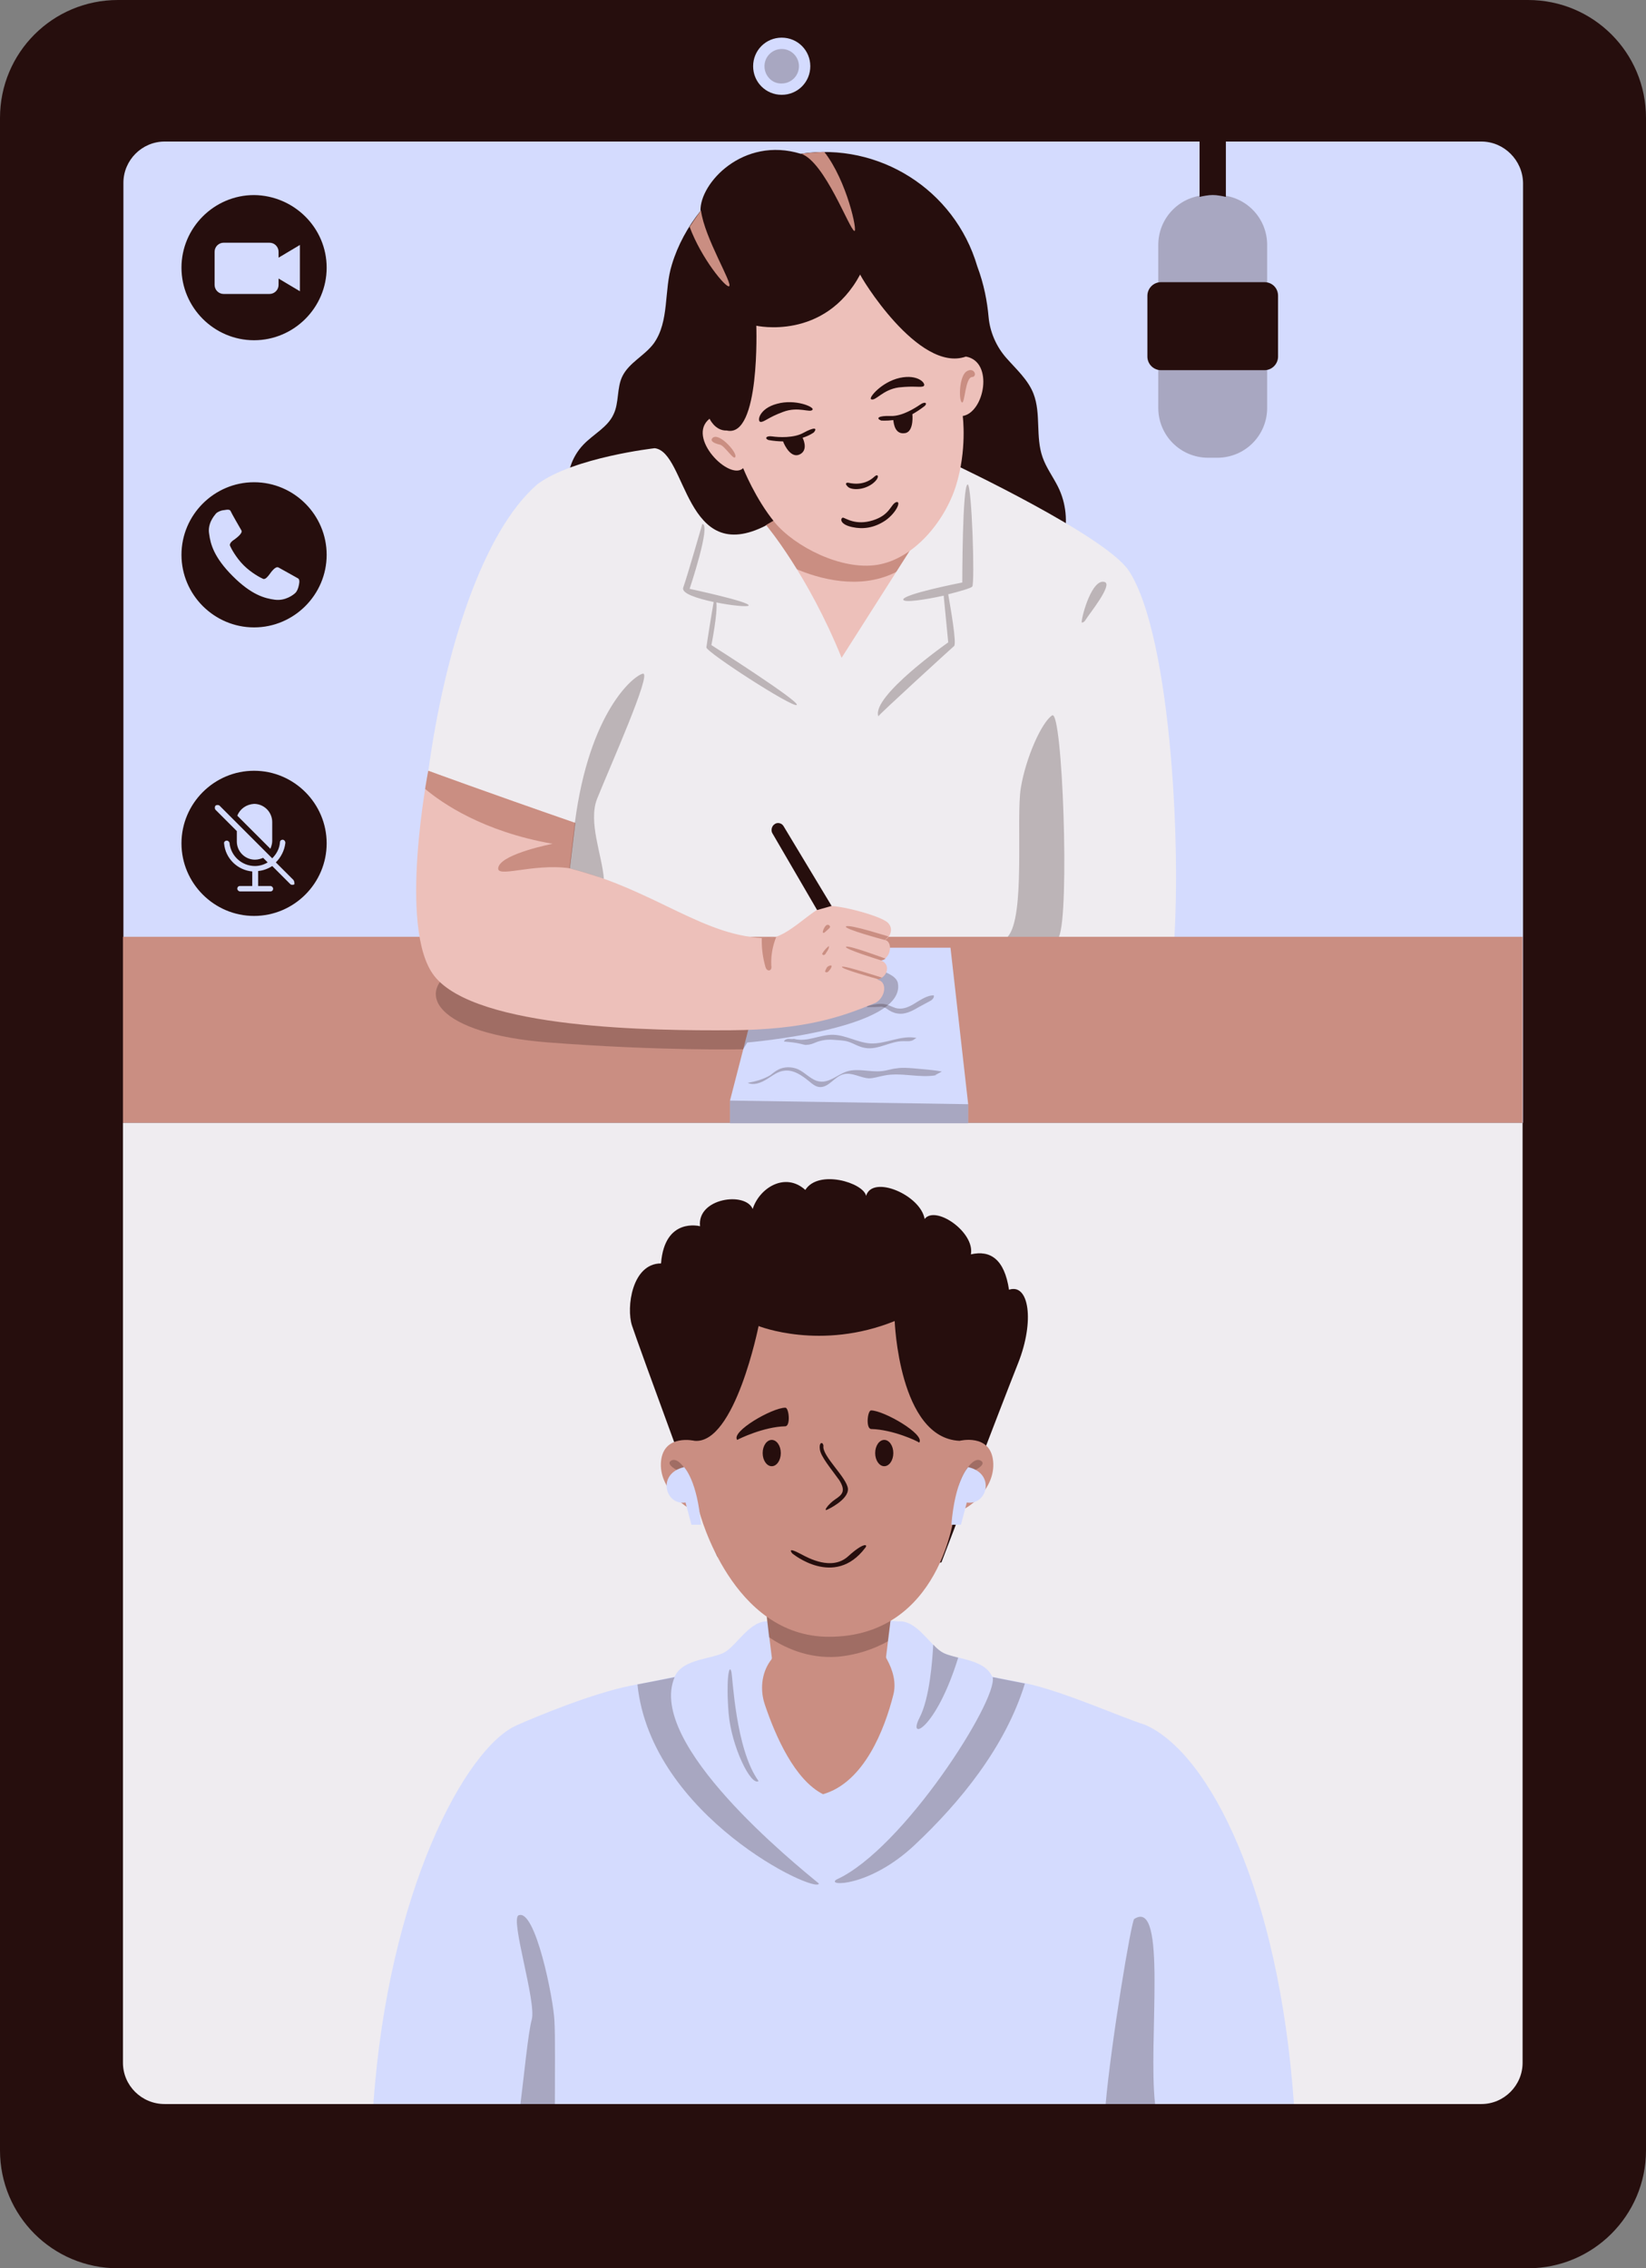
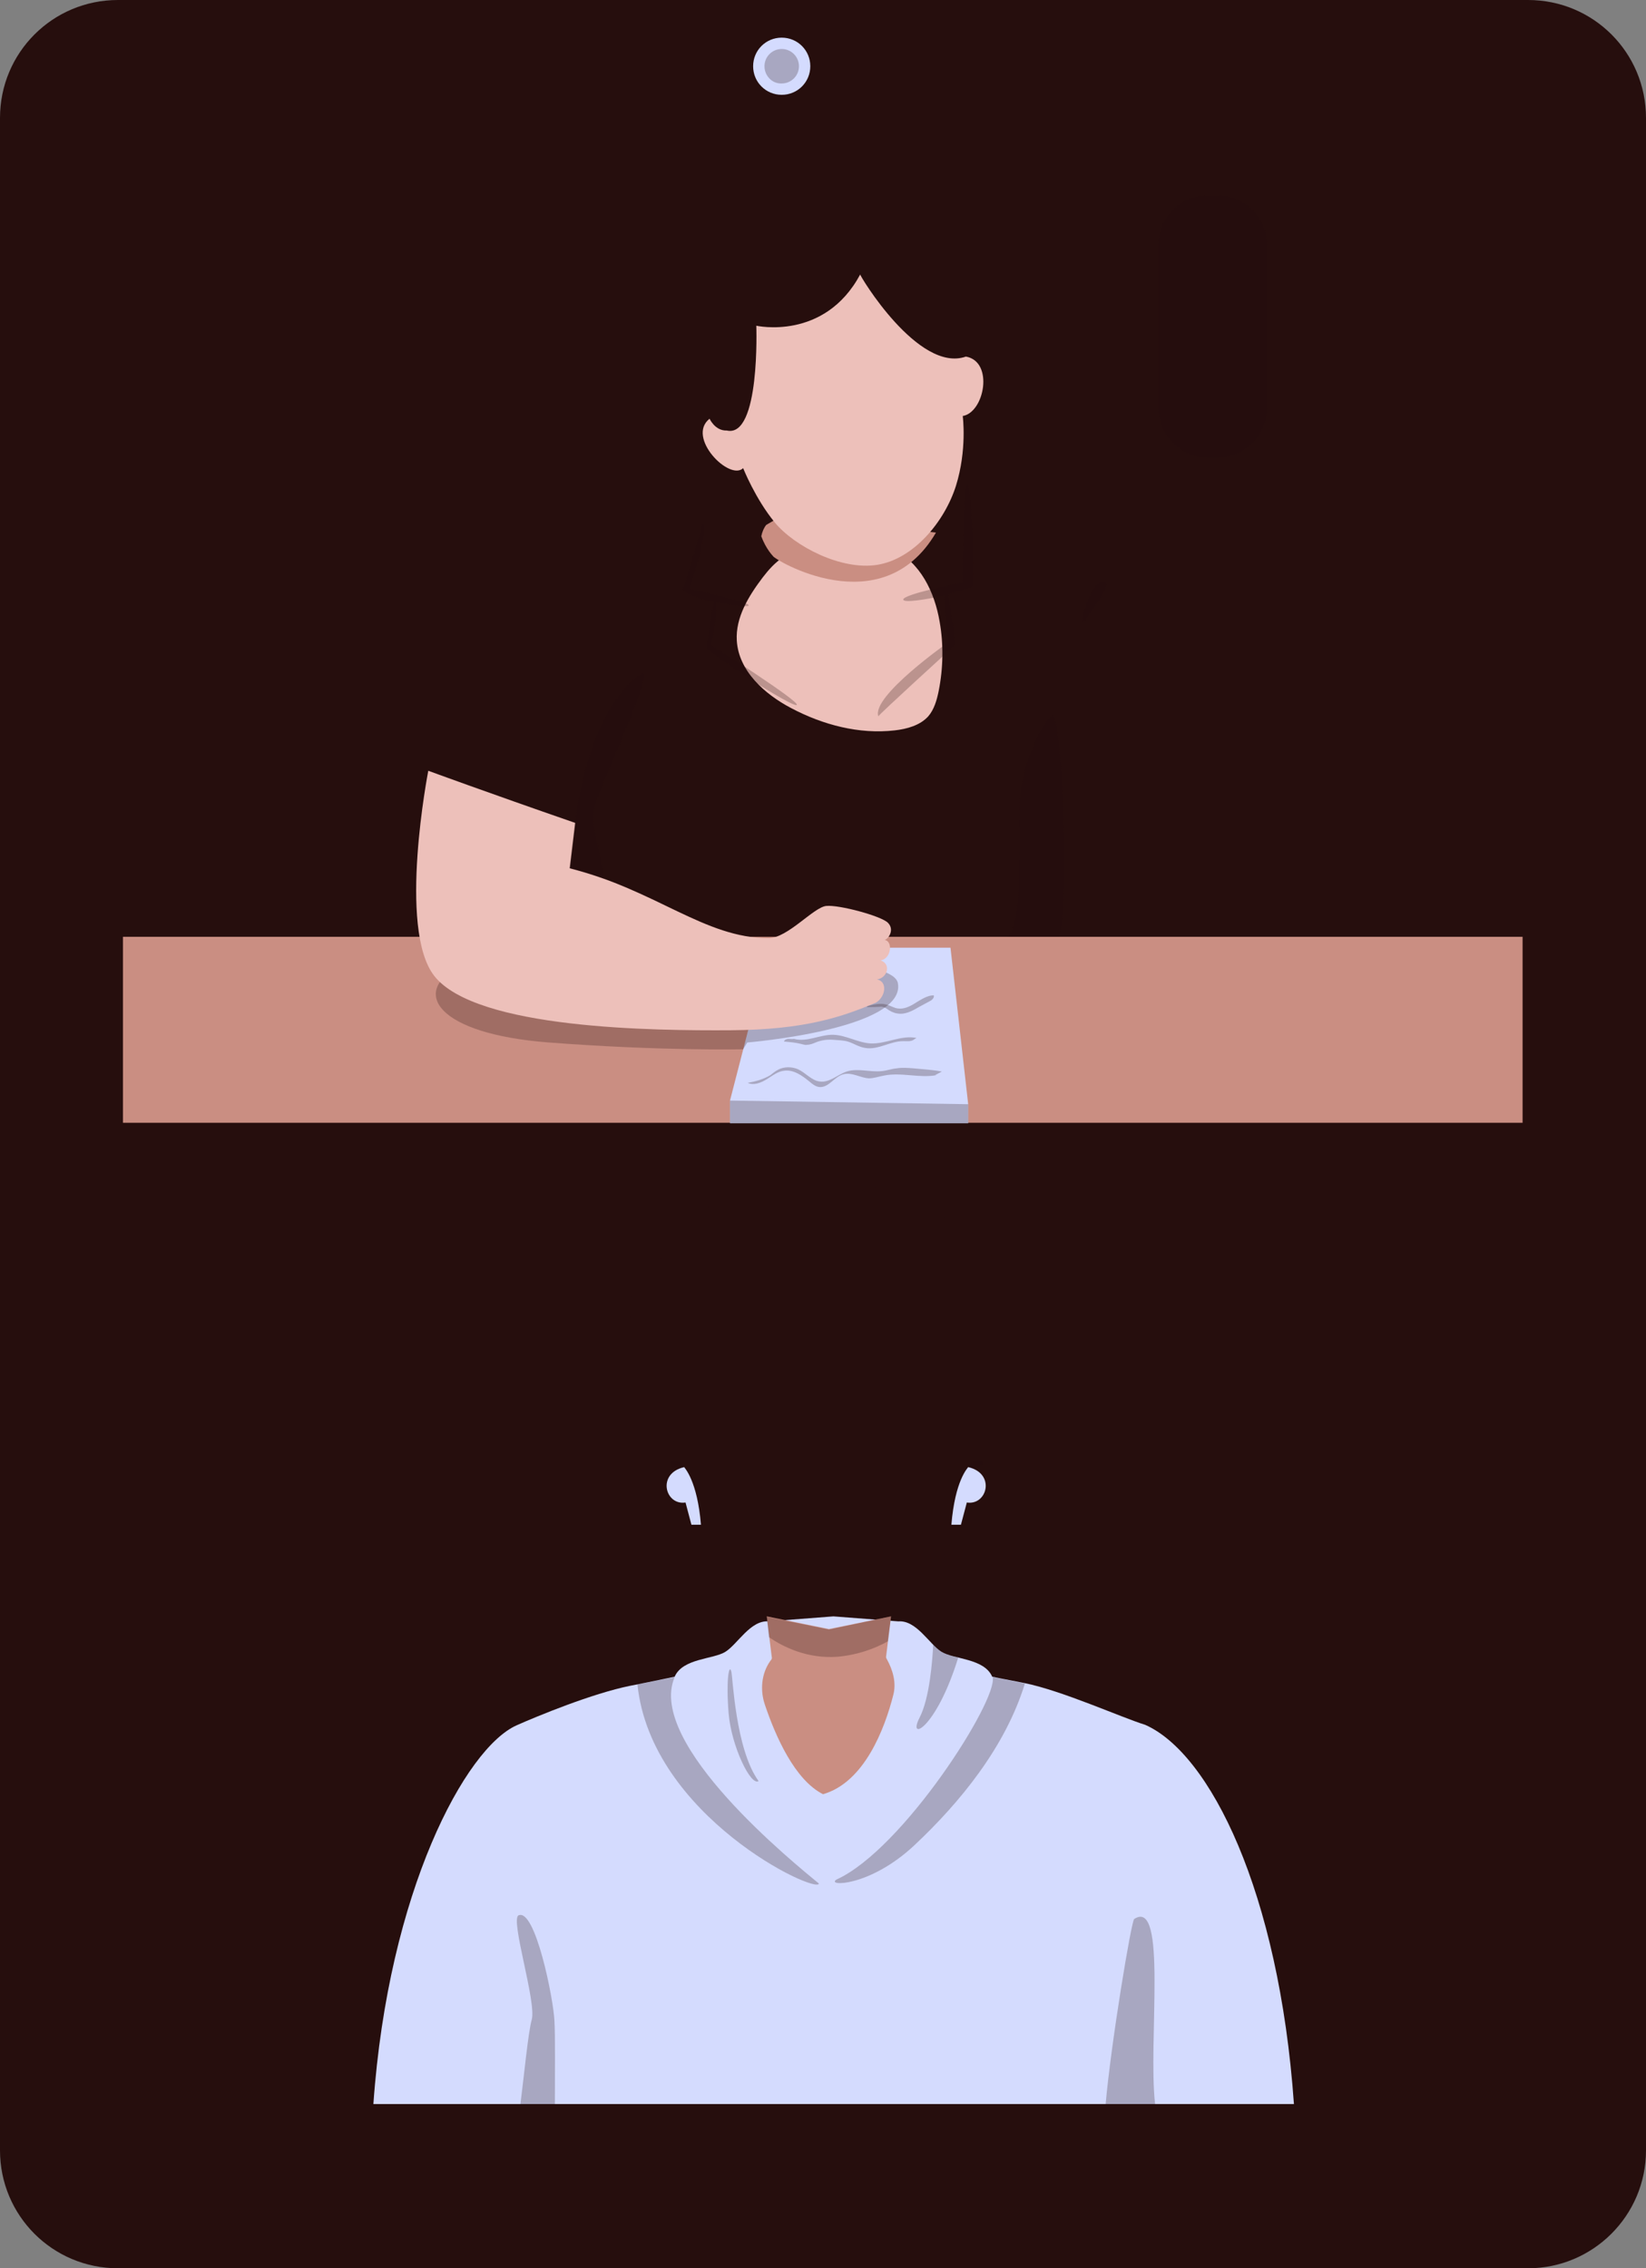
<svg xmlns="http://www.w3.org/2000/svg" fill="#000000" height="500" preserveAspectRatio="xMidYMid meet" version="1" viewBox="0.0 0.0 362.8 500.0" width="362.8" zoomAndPan="magnify">
  <rect x="0.0" y="0.0" width="362.8" height="500.0" fill="#808080" stroke="none" />
  <g id="change1_1">
    <path d="M336.8,500H26c-14.4,0-26-11.6-26-26V26C0,11.6,11.6,0,26,0h310.8c14.4,0,26,11.6,26,26v448 C362.8,488.4,351.1,500,336.8,500z" fill="#260e0d" />
  </g>
  <g id="change2_1">
-     <path d="M326.5,31.2H36.3c-5,0-9.1,4.1-9.1,9.1v207.2h308.5V40.3C335.6,35.3,331.5,31.2,326.5,31.2z M234.4,119 l-40.4,4c-11.4,4.3-23.7,6-35.8,5.2c-2.7-0.2-5.3-0.5-7.9-1.2c-3.1-0.8-5.9-2.2-8.8-3.5c-5.2-2.5-10.7-5.2-14.2-9.8 c-1.3-1.7-1.6-3.3-2-5.4c-0.6-3.7,0.7-7.6,3.3-10.3c2.2-2.3,5.3-3.8,6.6-6.6c1.3-2.6,0.7-5.9,2-8.5c1.5-3,4.9-4.5,6.9-7.2 c3.5-4.9,2.2-11.7,4-17.4c1.3-4.3,3.5-8.3,6.3-11.8c-0.2-6.1,9.4-16.5,22.1-12.6c17.1-2.6,33.9,7.8,38.9,24.8 c1.5,4,2.2,7.8,2.5,11.2c0.3,3.3,1.7,6.5,3.9,9c2.2,2.5,4.8,4.8,6,7.9c1.7,4.4,0.4,9.5,2,14c0.8,2.3,2.3,4.3,3.4,6.5 C235,110.9,235.4,115.1,234.4,119z" fill="#d4dbfe" />
-   </g>
+     </g>
  <g id="change3_1">
    <path d="M185.1,120.2c4-0.5,8.2-0.6,11.8,1c5.9,2.7,9.1,9.3,10.2,15.8c0.9,5,0.8,10.3-0.2,15.3c-0.4,2-1,4.1-2.3,5.6 c-1.8,2-4.7,2.8-7.4,3.1c-7.8,0.9-15.8-1.2-22.8-4.9c-5.9-3.1-11.6-8.2-12-14.9c-0.3-5.1,2.6-9.8,5.7-13.9c1.3-1.7,2.8-3.4,4.6-4.5 s4.2-1.6,6.2-0.8" fill="#edc0ba" />
  </g>
  <g id="change4_1">
    <path d="M170.4,122.6c0,0-1.6-1.6-2.6-4.4c0.2-1,0.6-1.9,1.1-2.5l3.6-2.1l33.8,3.8 C194.3,137.9,170.3,123.1,170.4,122.6z" fill="#ca8e82" />
  </g>
  <g id="change5_1">
-     <path d="M27.1,454.7V247.5h308.5v207.2c0,5-4.1,9.1-9.1,9.1H36.3C31.2,463.8,27.1,459.7,27.1,454.7z M112.5,213.4 c12.6,7.5,145.8,0,145.8,0c2.5-22.7,0-73.2-9.5-87.6c-5.1-7.7-38.4-23.4-38.4-23.4c-2.8,7.4-5.3,11.8-5.3,11.8l-19.6,30.8 c-7.4-18.3-16.6-29.2-16.6-29.2c-18,9.3-17.5-16.2-24.6-17c0,0-17.8,2-25.8,7.9c-12.1,10.4-20.5,36.8-24.1,63.3 c-1.2,9.1,6.1,20,6.4,28.6C100.7,198.5,99.9,205.9,112.5,213.4z" fill="#efecf0" />
-   </g>
+     </g>
  <g id="change2_2">
    <path d="M285.2,463.8H183.7H82.3c3.3-46.9,20.3-78.5,31.6-83.5c4.5-2,16.6-7,25-8.7c5.6-1.1,9.8-2,9.8-2 c1.8-4.1,8.5-3.8,11.2-5.5c2.7-1.7,5.5-7,9.5-6.7l14.3-1.1l14.3,1.1c4-0.3,6.8,5,9.5,6.7s9.4,1.4,11.2,5.5c0,0,2.9,0.6,7.1,1.4 c8.4,1.7,21.4,7.6,26.6,9.2C266.7,386.5,281.9,417,285.2,463.8z" fill="#d4dbfe" />
  </g>
  <g id="change4_2">
    <path d="M335.6,247.5H27.1v-41h308.5V247.5z M196.9,373.6c0.7-2.7-0.1-5.5-1.5-8c-0.1-0.1-0.1-0.3-0.1-0.4l1.1-8.9 l-13.7,2.8l-13.7-2.8l1.1,8.9c0.1,0.3,0,0.6-0.3,0.9c-2,2.8-2.3,6.5-1.2,9.7c2.3,6.8,6.5,16.5,12.8,19.7 C190.5,392.9,195,381.1,196.9,373.6z" fill="#ca8e82" />
  </g>
  <g id="change2_3">
    <path d="M213.4,243.4v4.2h-52.5v-5l8.7-33.7h39.9L213.4,243.4z" fill="#d4dbfe" />
  </g>
  <g id="change1_2">
    <path d="M196.4,356.3l-0.7,5.5c-2.9,1.6-6.6,3-11.1,3.4c-6.7,0.5-12-2.2-15.1-4.3l-0.5-4.5l13.7,2.8 L196.4,356.3z" fill="#260e0d" opacity="0.25" />
  </g>
  <g id="change1_3">
    <path d="M158.1,343.1c-1.4-2.9-17.5-46.9-18.8-50.9s0-13.7,6.4-13.7c0.8-10.3,8.6-8.2,8.6-8.2 c-0.7-6.2,10-7.7,11.6-3.8c1.5-4.7,7.2-8.2,11.6-4.2c2.9-4.6,12.8-1.6,13.4,1.3c1.4-4.7,12-0.2,12.9,5.1c2.4-3.1,11.1,2.9,10.2,7.8 c4.3-1,7.4,1.1,8.4,7.8c4.4-1.5,5.7,6.9,2,16.2s-16.9,43.9-16.9,43.9l-33.6,5.2" fill="#260e0d" />
  </g>
  <g id="change4_3">
-     <path d="M211.5,317.6c0,0,6.8-1.7,7.4,4.5s-5.8,11-8.5,11.3c0,0-2.9,27.4-27.7,27.4c-21.4,0-28.5-27.4-28.5-27.4 c-2.6-0.3-9.1-5.2-8.5-11.3c0.6-6.1,7.4-4.5,7.4-4.5c8.9,0.8,14.1-25.3,14.1-25.3s13.7,5.5,30-1.1 C197.2,291.1,198.1,317,211.5,317.6z" fill="#ca8e82" />
-   </g>
+     </g>
  <g id="change1_4">
    <path d="M197.9,216.7c1.9,10.2-33.2,13.1-33.2,13.1l-0.9,1.5c0,0-17.9,0.4-42.8-1.5 s-30.3-11.2-20-16.6C101,213.2,195.9,206.5,197.9,216.7z M149.5,324.2c1.3,0.5,2.7,6,3.3,4.4c0.5-1.3-2.8-8-4.9-6.6 C146.9,322.6,148.4,323.7,149.5,324.2z M216.2,322c-2.1-1.4-5.5,5.3-4.9,6.6c0.7,1.6,2.1-3.9,3.3-4.4 C215.8,323.7,217.3,322.6,216.2,322z" fill="#260e0d" opacity="0.25" />
  </g>
  <g id="change2_4">
    <path d="M178.6,14.6c0,3.5-2.8,6.3-6.3,6.3c-3.5,0-6.3-2.8-6.3-6.3s2.8-6.3,6.3-6.3C175.8,8.3,178.6,11.1,178.6,14.6 z M151.1,331.2l1.3,4.9h2.1c-0.8-9.7-3.6-12.5-3.7-12.7C144.7,324.8,146.6,331.9,151.1,331.2z M213.4,323.4 c-0.1,0.2-2.9,2.9-3.7,12.7h2.1l1.3-4.9C217.6,331.9,219.5,324.8,213.4,323.4z" fill="#d4dbfe" />
  </g>
  <g id="change3_2">
    <path d="M212.9,78.6c6.2,1.1,4.1,12.3-0.7,13.1c0,0,1,7.4-1.5,15.4c-2.5,7.9-9.3,16.1-17.3,17.4 c-8,1.3-18.3-4.1-22.6-9.3c-4.3-5.2-7-12-7-12c-3,2.9-12.6-6.8-7.4-10.9c0,0,1.2,2.7,3.8,2.6c7.4,1.7,6.5-23.1,6.5-23.1 s15,3.4,22.9-11.3C189.4,60.6,202.4,82.3,212.9,78.6z M95.7,215.1c9.2,11.8,48.7,12.1,65.3,12c16.6-0.1,24.7-3,32.1-6.1 c2.2-1.4,2.5-4.7,0.2-5.1c2.3-0.3,3.2-3.4,0.8-4.2c2.3-0.3,2.8-4.2,0.9-4.5c0.9-0.3,2.2-2.3,0.7-3.8s-10.8-4-13.6-3.7 c-2.8,0.3-8.5,7.1-12.7,7.1c-14.1,0-24.8-10.6-43.8-15.4l1.2-10c-19.9-6.9-32.4-11.5-32.4-11.5S87.6,204.7,95.7,215.1z" fill="#edc0ba" />
  </g>
  <g id="change4_4">
-     <path d="M157,96.6c1.3-1.5,5.3,2.9,5.1,4c-0.2,1.3-2.4-2.5-3.5-2.6C157.7,97.8,156.4,97.3,157,96.6z M212,88.7 c0.7,0.5,0.7-5.8,2.4-5.6c1.1-0.3,0.2-2.3-1.4-1.2S211.3,88.2,212,88.7z M94.4,169.9c0,0-0.3,1.5-0.7,4c3.7,3.1,12.7,9.4,28.1,12.1 c0,0-10.8,2.1-11.9,5c-1.1,2.9,7.3-0.8,15.7,0.4l1.2-10C106.9,174.5,94.4,169.9,94.4,169.9z M194.4,215.5c-0.1,0-8.2-2.7-8.8-2.4 c-0.6,0.4,7.8,2.7,7.8,2.7C193.7,215.9,194.1,215.7,194.4,215.5z M193.4,215.9c0,0,0.4,0.2,0.9,0.4C194,216.1,193.7,216,193.4,215.9 z M186.5,208.7c-0.7,0.4,7.7,3,7.7,3c0.4,0,0.7-0.2,1-0.4C195,211.3,187.2,208.3,186.5,208.7z M186.5,204.2c-0.9,0.5,8.5,3,8.5,3 s0.1,0,0.1-0.1c0.2-0.1,0.5-0.4,0.7-0.7C195.9,206.5,187.4,203.7,186.5,204.2z M169.6,213.9c0.4-0.1,0.5-0.6,0.4-1.1 c-0.1-2.2,0.3-4.3,1.1-6.3c-0.6,0.2-1.2,0.3-1.7,0.3c-0.5,0-1,0-1.5,0c0,0.2,0,0.5,0,0.7c0,1.9,0.3,3.8,0.8,5.6 C168.8,213.5,169.1,214,169.6,213.9z M181.4,205.2c0,0.1-0.1,0.3,0,0.4c0.1,0.1,0.3,0,0.4-0.1c0.3-0.3,0.6-0.5,0.9-0.8 c0.2-0.2,0.4-0.4,0.1-0.7C182.1,203.4,181.5,204.8,181.4,205.2z M182.5,208.7c-0.5,0.4-0.9,0.9-1.2,1.4c-0.1,0.1-0.1,0.2,0,0.3 c0,0,0.1,0.1,0.1,0.1c0.3,0.1,0.6-0.2,0.7-0.5c0.3-0.4,0.7-1,0.6-1.5C182.7,208.6,182.6,208.6,182.5,208.7z M182.8,212.9 c-0.5,0.1-0.7,0.6-0.9,1.1c0,0.1-0.1,0.1,0,0.2c0,0.1,0.1,0.1,0.2,0.1c0.2,0.1,0.5-0.1,0.6-0.3c0.3-0.3,0.5-0.6,0.6-1 c0,0,0-0.1,0-0.1c0-0.1-0.2,0-0.3-0.1 M176.6,33.9c5.2,1.8,10.6,16.6,11.7,17c0.8,0.4-1.6-11-6.6-17.4 C180,33.5,178.3,33.7,176.6,33.9z M152,50c2.6,7,8,13.5,8.7,13.1c0.9-0.5-5.4-10.6-6.2-16.7C153.6,47.6,152.8,48.8,152,50z" fill="#ca8e82" />
-   </g>
+     </g>
  <g id="change1_5">
    <path d="M168.5,14.6c0-2.1,1.7-3.8,3.8-3.8c2.1,0,3.8,1.7,3.8,3.8c0,2.1-1.7,3.8-3.8,3.8 C170.2,18.5,168.5,16.7,168.5,14.6z M213.4,243.4l-52.5-0.8v5h52.5V243.4z M201.4,235.5c-1.3-0.1-2.5-0.2-3.8,0 c-1.1,0.1-2.1,0.5-3.2,0.6c-2.6,0.3-5.3-0.7-7.8,0.1c-2,0.7-3.8,2.5-5.9,2.2c-1.8-0.2-3.1-1.9-4.8-2.7c-1.4-0.6-3.1-0.6-4.4,0.1 c-0.6,0.3-1.2,0.8-1.7,1.2c-1.5,0.9-3.3,1.4-5,1.7c1.4,0.6,2.9,0,4.2-0.8c1.3-0.8,2.5-1.8,4-1.9c2-0.2,3.8,1.1,5.4,2.4 c0.6,0.5,1.3,1.1,2.1,1.2c2.1,0.3,3.4-2.3,5.4-2.8c1.9-0.5,3.7,0.8,5.6,0.9c1.1,0,2.2-0.4,3.3-0.6c3.8-0.8,7.8,0.6,11.6-0.1 c-0.1,0-0.2,0-0.3,0l1.5-0.8C205.4,235.8,203.4,235.7,201.4,235.5z M173.8,229c-0.4,0-0.9,0.2-1,0.6c0,0.1,0.1-0.1,0.1,0 c1.2,0.1,2.4,0.2,3.6,0.5c0.5,0.1,0.9,0.3,1.4,0.2c0.7,0,1.4-0.3,2.1-0.6c1.1-0.4,2.3-0.6,3.6-0.5c1.1,0.1,2.3,0.1,3.3,0.4 c1.3,0.4,2.4,1.2,3.8,1.4c2.8,0.5,5.5-1.5,8.4-1.5c0.7,0,1.5,0.1,2.1-0.2l0.8-0.5c-3.4-0.7-6.8,1.4-10.2,1.2 c-2.8-0.2-5.3-1.8-8.1-1.9c-2.9-0.1-5.8,1.7-8.7,0.9C174.6,229.1,174.2,229,173.8,229z M195,222.1c0.2,0.1,0.4,0.2,0.5,0.3 c0.7,0.5,1.5,0.9,2.3,1c1.6,0.3,3.2-0.5,4.7-1.4c0.9-0.5,1.7-0.9,2.6-1.4c0.4-0.2,0.9-0.8,0.7-1.2c-1.4,0-2.7,0.9-3.9,1.6 c-1.2,0.8-2.6,1.5-4,1.3c-0.9-0.1-1.7-0.7-2.7-0.9c-1.2-0.3-2.5,0-3.7,0.3c-0.2,0-0.5,0.2-0.4,0.3c1.1,0,2.2,0,3.2-0.1 C194.6,222,194.8,222,195,222.1z M131.6,176.1c2.8-7,12.2-28,10.1-27.6c-2,0.4-11.8,8.3-15,32.9l-1.2,10c2.7,0.7,5.2,1.5,7.6,2.3 C132.7,188.5,129.6,181.2,131.6,176.1z M157.3,132.7c-0.4,2.2-1.5,9.1-1.6,10c-0.1,1,18.9,13.3,19.9,12.7c1-0.6-18.8-13.2-18.8-13.2 s1.4-7,1.1-9.4c3.4,0.7,6.8,1,7.1,0.7c0.6-0.8-13-3.7-13-3.7s4.8-14.3,2.8-14.3c0,0-3.4,11.8-4.2,14 C150.1,130.8,153.6,131.9,157.3,132.7z M210.3,142.4c0.6-0.6-0.8-8.5-1.3-11.4c2.8-0.7,5.1-1.4,5.3-1.7c0.6-0.9-0.1-22.4-1-22.5 c-1.2-0.1-1.2,21.6-1.2,21.6s-13.3,2.6-13,3.8c0.2,0.7,4.8,0,8.9-0.9l1,10.3c0,0-17,11.9-15.4,16.3 C193.5,157.7,209.5,143.1,210.3,142.4z M231.9,157.7c-2.3,1.5-5.8,9.3-6.9,16c-1.1,6.7,1.1,28.4-2.9,32.8h11.3 C235.8,201.3,234.2,156.2,231.9,157.7z M243.5,128.3c-2.7-0.9-5,7.1-5.1,8.9c0.3,0.1,0.7-0.2,0.9-0.6 C240.1,135.3,245.3,128.9,243.5,128.3z M268.3,43h-2c-6.1,0-11,4.9-11,11v35.9c0,6.1,4.9,11,11,11h2c6.1,0,11-4.9,11-11V54 C279.3,47.9,274.4,43,268.3,43z M148.7,369.7c0,0-3.4,0.7-8.2,1.6c3,29.1,39.5,46.3,40,43.9C175.3,410.9,142.4,384.4,148.7,369.7z M160.6,377.7c0.6,7.2,4.9,16.1,6.6,14.9c-5.1-7-5.7-23.1-6-24.1C160.7,366.5,160,370.4,160.6,377.7z M184.4,414.3 c-2.5,1.5,7.2,1.8,17.2-7.6s20-21.6,24.3-35.6l-7.1-1.4C220,374.7,199.1,407.6,184.4,414.3z M202.7,378.6c-2.8,5.4,3.6,2.7,8.5-13.2 c-1.5-0.4-2.8-0.7-3.7-1.3c-0.6-0.4-1.2-0.9-1.8-1.6C205.5,366.2,204.9,374.3,202.7,378.6z M114.3,422.2c-1.9,0.8,4,19.2,2.9,23 c-0.8,2.9-1.7,12.4-2.5,18.7h7.6c0-6.3,0.1-15.5-0.1-18.5C122,440.7,118,420.6,114.3,422.2z M250,423c-0.6,0.2-5.1,27.2-6.3,40.8 h10.9C253,450.1,257.4,418.2,250,423z" fill="#260e0d" opacity="0.25" />
  </g>
  <g id="change1_6">
-     <path d="M203.8,89.5c-0.9,0.7-1.8,1.3-2.7,1.8c0.1,1.1,0.1,4.1-1.8,4.2c-2,0.2-2.3-2-2.4-2.9c0,0,0,0,0,0 c-1.6,0.2-2.7,0.1-2.7,0.1c-1.2-0.5-0.6-1.1,2.1-1c2.5,0.1,5.3-1.7,6.5-2.5C203.9,88.4,204.5,88.9,203.8,89.5z M198.1,85.4 c3.6-0.4,4.9,0.1,5.5-0.3c0.6-0.5-1.2-2.7-5.3-1.8c-4,0.9-6.9,4.4-6.3,4.7C193,88.5,194.5,85.9,198.1,85.4z M170.2,96.2 c-1.4-0.2-1.7,0.5-0.8,0.8c1.1,0.2,2.2,0.3,3.2,0.3c0.4,1.1,1.8,3.7,3.6,2.9c1.8-0.8,1.1-2.9,0.7-3.7c0,0,0,0,0,0 c1.6-0.5,2.5-1.2,2.5-1.2c0.8-1,0.1-1.2-2.3,0.1C175,96.6,171.6,96.4,170.2,96.2z M167.6,93c0.8,0.1,1.7-1,5-2.2 c3.4-1.3,6,0.3,6.5-0.5c0.4-0.6-3.8-2.4-7.8-1.3C167.4,90,166.8,92.8,167.6,93z M187,107.4c0.8,0.6,3.2,0.7,5.2-0.7 c1.9-1.4,1.4-2.5,0.5-1.6c-2.5,2.3-5.6,1.3-5.8,1.3C186.3,106.4,186.3,106.8,187,107.4z M187.9,116.2c2.3,0.5,4.8,0.2,7.3-1.5 c2.5-1.8,3.5-4.4,2.3-4c-1.2,0.5-1.3,2.8-5.1,4c-3.8,1.2-6-0.5-6.6-0.6C185.2,114.2,185,115.6,187.9,116.2z M170.7,181.7 L170.7,181.7c-0.6,0.4-0.8,1.3-0.5,1.9l9.9,17l3.2-0.9l-10.6-17.6C172.3,181.4,171.3,181.2,170.7,181.7z M278.7,62.2h-22.8 c-1.7,0-3,1.4-3,3v13.4c0,1.7,1.4,3,3,3h22.8c1.7,0,3-1.4,3-3V65.2C281.7,63.5,280.4,62.2,278.7,62.2z M270.2,43.4V31.2h-5.8v12.2 c0.9-0.2,1.9-0.4,2.9-0.4S269.3,43.2,270.2,43.4z M173.1,310.3c-2.9,0-12.1,5.3-10.6,7.1c0.3-0.2,5.8-2.9,10.6-3 C174.3,314.3,173.9,310.3,173.1,310.3z M192,310.9c-0.8,0-1.2,4,0,4.1c4.8,0.1,10.3,2.7,10.6,3C204,316.2,194.8,310.9,192,310.9z M184.1,330.5c-1.5,1-2.9,2.9-1.6,2.2c0,0,4.5-2.1,4.4-4.5c-0.2-2.5-5.8-7.3-5.4-9.5c-0.1-0.9-1-0.9-0.8,0.7 c0.1,1.6,2.6,4.5,4.3,6.9C186.5,328.7,185.6,329.5,184.1,330.5z M186.9,343.1c-3.6,3.2-8.8,0.3-10.3-0.5c-1.5-0.8-2.9-1.4-2-0.2 c0,0,9.3,7.8,16.1-1.2C191.4,340.4,190.4,339.9,186.9,343.1z M170.1,317.4c-1.1,0-2,1.3-2,2.9c0,1.6,0.9,2.9,2,2.9 c1.1,0,2-1.3,2-2.9C172.1,318.7,171.2,317.4,170.1,317.4z M194.9,317.4c-1.1,0-2,1.3-2,2.9c0,1.6,0.9,2.9,2,2.9s2-1.3,2-2.9 C196.9,318.7,196,317.4,194.9,317.4z M72,59c0,8.8-7.2,16-16,16c-8.8,0-16-7.2-16-16s7.2-16,16-16C64.8,43.1,72,50.2,72,59z M61.4,61.4l4.7,2.8l0-5.1l0-5.1l-4.7,2.8l0-1.3c0-1.1-0.9-2-2-2l-10.1,0c-1.1,0-2,0.9-2,2l0,7.3c0,1.1,0.9,2,2,2l10.1,0 c1.1,0,2-0.9,2-2L61.4,61.4z M40,122.3c0-8.8,7.2-16,16-16s16,7.2,16,16c0,8.8-7.2,16-16,16S40,131.1,40,122.3z M46.1,117.7 c0.3,2.3,1.1,5.2,5.2,9.3c4.1,4.1,7,4.9,9.3,5.2c2.3,0.3,4.1-1.1,4.5-1.5c0.4-0.4,0.6-1,0.7-1.4c0.1-0.4,0.4-1.5-0.1-1.8 c-0.5-0.3-3.6-2-4.3-2.4c-0.7-0.4-1.7,1.1-2,1.5c-0.3,0.4-0.9,1.2-1.4,1c-0.5-0.2-2.6-1.3-4.3-3c-1.7-1.7-2.8-3.8-3-4.3 c-0.2-0.5,0.5-1.1,1-1.4c0.4-0.3,1.9-1.4,1.5-2c-0.4-0.7-2.2-3.8-2.4-4.3c-0.3-0.5-1.4-0.1-1.8-0.1c-0.4,0.1-1,0.3-1.4,0.7 C47.2,113.7,45.7,115.4,46.1,117.7z M72,185.9c0,8.8-7.2,16-16,16c-8.8,0-16-7.2-16-16s7.2-16,16-16C64.8,169.9,72,177.1,72,185.9z M52.3,179.8l7.3,7.3c0.2-0.5,0.4-1.1,0.4-1.7v-4.2c0-2.2-1.8-4-4-4C54.3,177.3,52.9,178.3,52.3,179.8z M64.7,194l-3.9-3.9 c1.1-1.1,1.9-2.6,2.1-4.3c0-0.4-0.3-0.7-0.6-0.7c-0.3,0-0.6,0.2-0.6,0.6c-0.1,1.4-0.8,2.6-1.7,3.5l-11.6-11.6 c-0.2-0.2-0.7-0.2-0.9,0c-0.2,0.2-0.2,0.7,0,0.9l4.7,4.7v2.3c0,2.2,1.8,4,4,4c0.7,0,1.3-0.2,1.8-0.4l1,1c-0.8,0.5-1.8,0.8-2.8,0.8 c-2.9,0-5.3-2.2-5.6-5c0-0.3-0.3-0.6-0.6-0.6c-0.4,0-0.7,0.3-0.6,0.7c0.3,3.2,2.9,5.8,6.2,6.1v3.2h-2.7c-0.4,0-0.6,0.3-0.6,0.6 s0.3,0.6,0.6,0.6h6.7c0.4,0,0.6-0.3,0.6-0.6s-0.3-0.6-0.6-0.6h-2.7V192c1.1-0.1,2.2-0.5,3.1-1.1l4,4c0.2,0.2,0.7,0.2,0.9,0 C64.9,194.7,64.9,194.3,64.7,194z" fill="#260e0d" />
-   </g>
+     </g>
</svg>